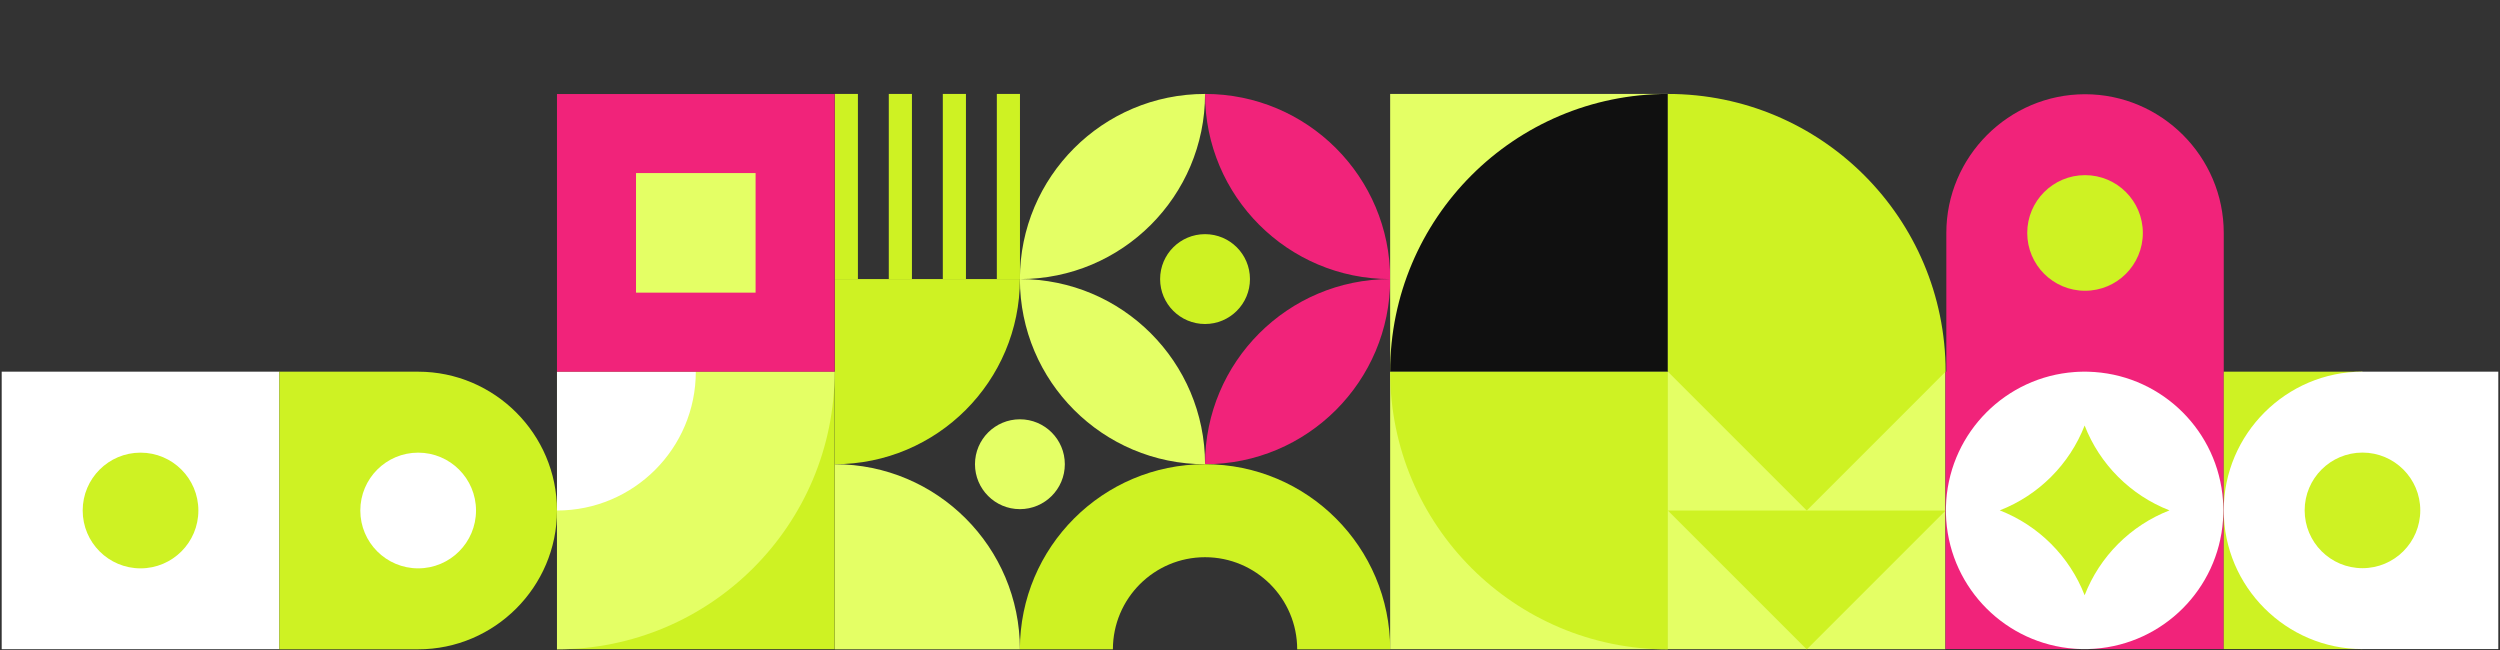
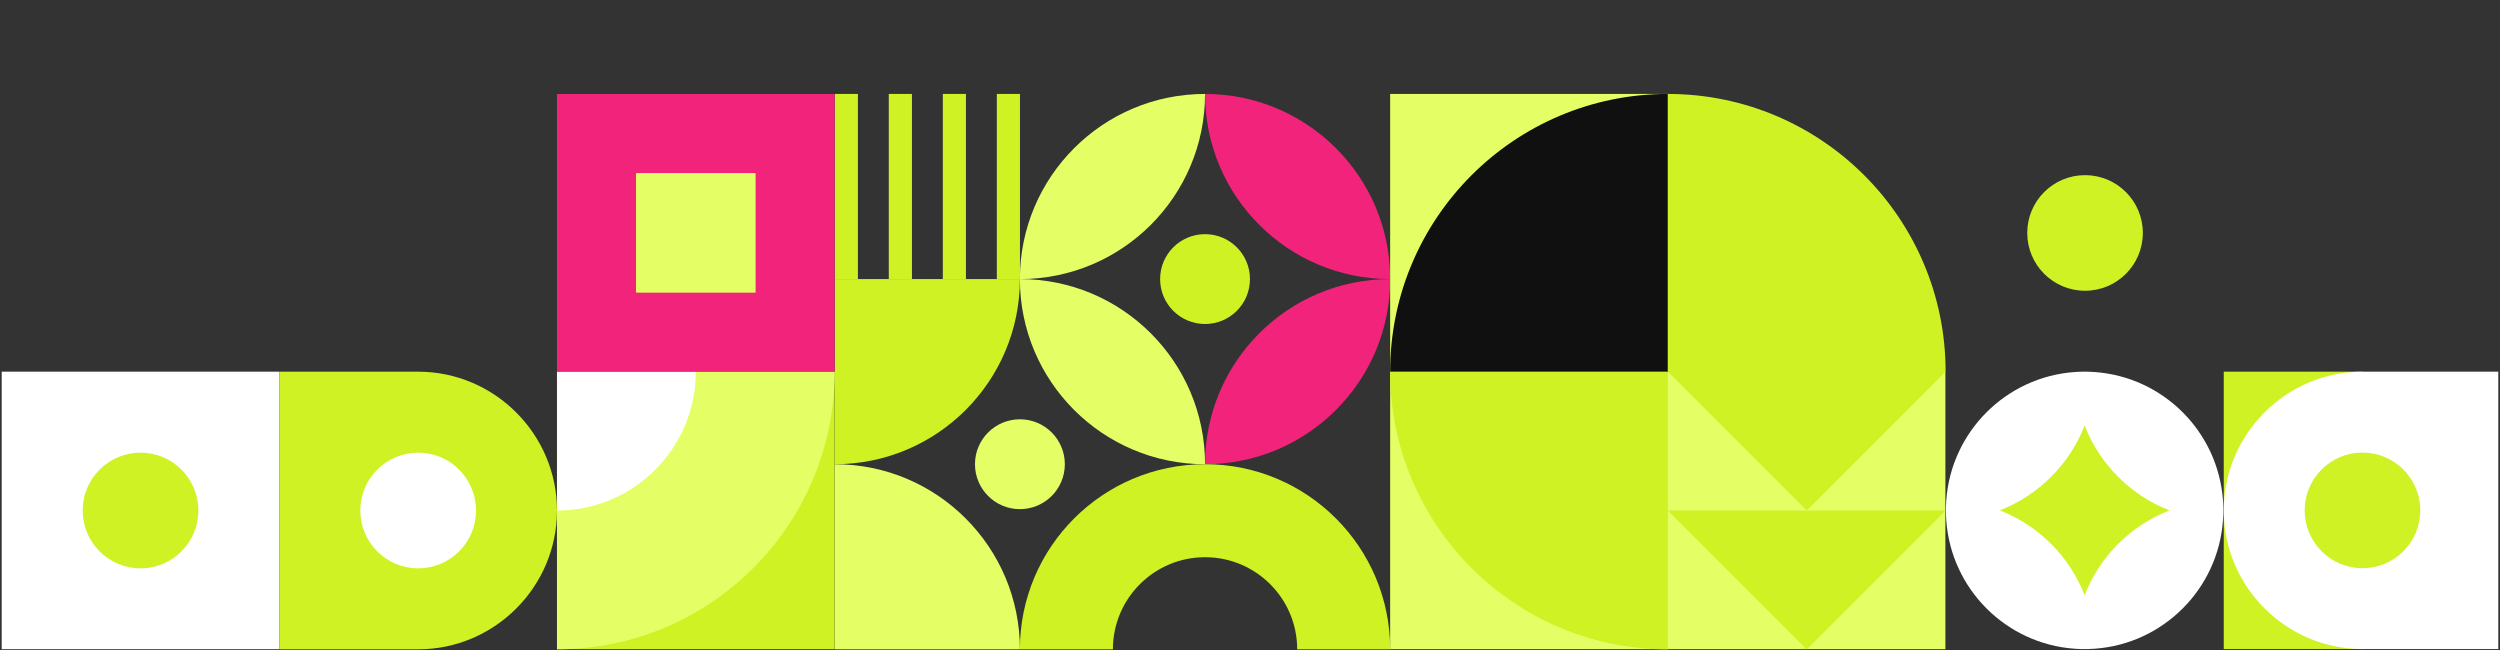
<svg xmlns="http://www.w3.org/2000/svg" width="1884" viewBox="0 0 1413 367.5" height="490" preserveAspectRatio="xMidYMid meet">
  <rect x="0" y="0" width="1413" height="367.5" fill="#333333" stroke="none" />
  <defs>
    <clipPath id="2f53441d8d">
      <path d="M 471.812 262 L 577 262 L 577 366.922 L 471.812 366.922 Z M 471.812 262 " clip-rule="nonzero" />
    </clipPath>
    <clipPath id="f082828d21">
      <path d="M 681 53.098 L 785.637 53.098 L 785.637 263 L 681 263 Z M 681 53.098 " clip-rule="nonzero" />
    </clipPath>
    <clipPath id="19756a18a7">
      <path d="M 576 53.098 L 682 53.098 L 682 263 L 576 263 Z M 576 53.098 " clip-rule="nonzero" />
    </clipPath>
    <clipPath id="f25c3f74ef">
      <path d="M 471.812 157 L 577 157 L 577 263 L 471.812 263 Z M 471.812 157 " clip-rule="nonzero" />
    </clipPath>
    <clipPath id="d3cb496e63">
      <path d="M 576 262 L 785.637 262 L 785.637 366.922 L 576 366.922 Z M 576 262 " clip-rule="nonzero" />
    </clipPath>
    <clipPath id="63d4caa726">
      <path d="M 471.812 53.098 L 577 53.098 L 577 158 L 471.812 158 Z M 471.812 53.098 " clip-rule="nonzero" />
    </clipPath>
    <clipPath id="4c725c76e9">
      <path d="M 314 210 L 472 210 L 472 366.922 L 314 366.922 Z M 314 210 " clip-rule="nonzero" />
    </clipPath>
    <clipPath id="1e79824185">
      <path d="M 314 53.098 L 472 53.098 L 472 211 L 314 211 Z M 314 53.098 " clip-rule="nonzero" />
    </clipPath>
    <clipPath id="c282b633e3">
      <path d="M 0.961 210 L 158 210 L 158 366.922 L 0.961 366.922 Z M 0.961 210 " clip-rule="nonzero" />
    </clipPath>
    <clipPath id="8f2a484653">
      <path d="M 157 210 L 315 210 L 315 366.922 L 157 366.922 Z M 157 210 " clip-rule="nonzero" />
    </clipPath>
    <clipPath id="124e249438">
      <path d="M 785.715 210 L 943 210 L 943 366.922 L 785.715 366.922 Z M 785.715 210 " clip-rule="nonzero" />
    </clipPath>
    <clipPath id="c8ea035df2">
      <path d="M 785.715 171 L 943 171 L 943 366.922 L 785.715 366.922 Z M 785.715 171 " clip-rule="nonzero" />
    </clipPath>
    <clipPath id="51f3c22758">
      <path d="M 942 210 L 1099.535 210 L 1099.535 366.922 L 942 366.922 Z M 942 210 " clip-rule="nonzero" />
    </clipPath>
    <clipPath id="901ad06d8c">
      <path d="M 785.715 53.098 L 943 53.098 L 943 211 L 785.715 211 Z M 785.715 53.098 " clip-rule="nonzero" />
    </clipPath>
    <clipPath id="10fed84deb">
      <path d="M 942 53.098 L 1099.535 53.098 L 1099.535 289 L 942 289 Z M 942 53.098 " clip-rule="nonzero" />
    </clipPath>
    <clipPath id="15d321a12a">
      <path d="M 942 288 L 1099.535 288 L 1099.535 366.922 L 942 366.922 Z M 942 288 " clip-rule="nonzero" />
    </clipPath>
    <clipPath id="41b191f458">
      <path d="M 1099.359 53.168 L 1257 53.168 L 1257 366.992 L 1099.359 366.992 Z M 1099.359 53.168 " clip-rule="nonzero" />
    </clipPath>
    <clipPath id="6fe7a69054">
      <path d="M 1256 210 L 1336 210 L 1336 366.992 L 1256 366.992 Z M 1256 210 " clip-rule="nonzero" />
    </clipPath>
    <clipPath id="10d9a1fa30">
      <path d="M 1256 210 L 1412.039 210 L 1412.039 366.992 L 1256 366.992 Z M 1256 210 " clip-rule="nonzero" />
    </clipPath>
    <clipPath id="d784bda69b">
      <path d="M 1099.359 210 L 1257 210 L 1257 366.992 L 1099.359 366.992 Z M 1099.359 210 " clip-rule="nonzero" />
    </clipPath>
  </defs>
  <g clip-path="url(#2f53441d8d)">
    <path fill="#e4ff65" d="M 471.812 367.016 L 576.449 367.016 C 576.449 309.227 529.602 262.375 471.812 262.375 Z M 471.812 367.016 " fill-opacity="1" fill-rule="evenodd" />
  </g>
  <g clip-path="url(#f082828d21)">
    <path fill="#f1237a" d="M 681.09 53.098 C 738.879 53.098 785.727 99.949 785.727 157.738 C 785.727 215.527 738.879 262.375 681.09 262.375 C 681.09 204.586 727.938 157.738 785.727 157.738 C 727.938 157.738 681.09 110.887 681.09 53.098 Z M 681.09 53.098 " fill-opacity="1" fill-rule="evenodd" />
  </g>
  <g clip-path="url(#19756a18a7)">
    <path fill="#e4ff65" d="M 681.09 262.375 C 623.301 262.375 576.449 215.527 576.449 157.738 C 576.449 99.949 623.301 53.098 681.09 53.098 C 681.09 110.887 634.238 157.738 576.449 157.738 C 634.238 157.738 681.09 204.586 681.09 262.375 Z M 681.09 262.375 " fill-opacity="1" fill-rule="evenodd" />
  </g>
  <g clip-path="url(#f25c3f74ef)">
    <path fill="#cef223" d="M 471.812 157.738 L 576.449 157.738 C 576.449 215.527 529.602 262.375 471.812 262.375 Z M 471.812 157.738 " fill-opacity="1" fill-rule="evenodd" />
  </g>
  <g clip-path="url(#d3cb496e63)">
    <path fill="#cef223" d="M 681.09 262.375 C 738.879 262.375 785.727 309.227 785.727 367.016 L 733.172 367.016 C 733.172 338.25 709.855 314.934 681.09 314.934 C 652.324 314.934 629.008 338.25 629.008 367.016 L 576.449 367.016 C 576.449 309.227 623.301 262.375 681.09 262.375 Z M 681.09 262.375 " fill-opacity="1" fill-rule="evenodd" />
  </g>
  <path fill="#e4ff65" d="M 576.449 236.984 C 590.477 236.984 601.844 248.352 601.844 262.375 C 601.844 276.402 590.477 287.77 576.449 287.77 C 562.426 287.77 551.059 276.402 551.059 262.375 C 551.059 248.352 562.426 236.984 576.449 236.984 Z M 576.449 236.984 " fill-opacity="1" fill-rule="evenodd" />
  <path fill="#cef223" d="M 681.09 132.344 C 695.113 132.344 706.48 143.711 706.48 157.738 C 706.48 171.762 695.113 183.129 681.09 183.129 C 667.062 183.129 655.695 171.762 655.695 157.738 C 655.695 143.711 667.062 132.344 681.09 132.344 Z M 681.09 132.344 " fill-opacity="1" fill-rule="evenodd" />
  <g clip-path="url(#63d4caa726)">
    <path fill="#cef223" d="M 502.344 157.738 C 506.707 157.738 511.062 157.738 515.426 157.738 C 515.426 122.859 515.426 87.977 515.426 53.098 C 511.062 53.098 506.707 53.098 502.344 53.098 C 502.344 87.977 502.344 122.859 502.344 157.738 Z M 471.812 157.738 L 484.891 157.738 L 484.891 53.098 L 471.812 53.098 Z M 563.41 157.738 L 576.488 157.738 L 576.488 53.098 L 563.41 53.098 Z M 532.879 157.738 C 537.238 157.738 541.602 157.738 545.957 157.738 C 545.957 122.859 545.957 87.977 545.957 53.098 C 541.602 53.098 537.238 53.098 532.879 53.098 C 532.879 87.977 532.879 122.859 532.879 157.738 Z M 532.879 157.738 " fill-opacity="1" fill-rule="evenodd" />
  </g>
  <g clip-path="url(#4c725c76e9)">
    <path fill="#cef223" d="M 314.805 210.078 L 471.734 210.078 L 471.734 366.992 L 314.805 366.992 Z M 314.805 210.078 " fill-opacity="1" fill-rule="evenodd" />
    <path fill="#e4ff65" d="M 314.805 366.992 L 314.805 288.543 L 393.27 210.078 L 471.734 210.078 C 471.734 296.746 401.473 366.992 314.805 366.992 Z M 314.805 366.992 " fill-opacity="1" fill-rule="evenodd" />
  </g>
  <path fill="#ffffff" d="M 314.805 288.543 L 314.805 210.078 L 393.27 210.078 C 393.27 253.41 358.141 288.543 314.805 288.543 Z M 314.805 288.543 " fill-opacity="1" fill-rule="evenodd" />
  <g clip-path="url(#1e79824185)">
    <path fill="#f1237a" d="M 314.805 53.145 L 471.734 53.145 L 471.734 210.078 L 314.805 210.078 Z M 314.805 53.145 " fill-opacity="1" fill-rule="evenodd" />
  </g>
  <g clip-path="url(#c282b633e3)">
    <path fill="#ffffff" d="M 0.961 210.078 L 157.891 210.078 L 157.891 366.992 L 0.961 366.992 Z M 0.961 210.078 " fill-opacity="1" fill-rule="evenodd" />
  </g>
  <g clip-path="url(#8f2a484653)">
    <path fill="#cef223" d="M 157.891 366.992 L 236.355 366.992 C 279.508 366.992 314.805 331.691 314.805 288.543 C 314.805 245.375 279.508 210.078 236.355 210.078 L 157.891 210.078 Z M 157.891 366.992 " fill-opacity="1" fill-rule="evenodd" />
  </g>
  <path fill="#ffffff" d="M 236.355 321.234 C 254.41 321.234 269.047 306.594 269.047 288.543 C 269.047 270.473 254.41 255.836 236.355 255.836 C 218.285 255.836 203.648 270.473 203.648 288.543 C 203.648 306.594 218.285 321.234 236.355 321.234 Z M 236.355 321.234 " fill-opacity="1" fill-rule="evenodd" />
  <path fill="#cef223" d="M 79.426 321.234 C 97.477 321.234 112.117 306.594 112.117 288.543 C 112.117 270.473 97.477 255.836 79.426 255.836 C 61.371 255.836 46.734 270.473 46.734 288.543 C 46.734 306.594 61.371 321.234 79.426 321.234 Z M 79.426 321.234 " fill-opacity="1" fill-rule="evenodd" />
  <path fill="#e4ff65" d="M 359.48 97.82 L 427.059 97.82 L 427.059 165.398 L 359.48 165.398 Z M 359.48 97.82 " fill-opacity="1" fill-rule="evenodd" />
  <g clip-path="url(#124e249438)">
    <path fill="#e4ff65" d="M 785.715 210.062 L 942.676 210.062 L 942.676 367.043 L 785.715 367.043 Z M 785.715 210.062 " fill-opacity="1" fill-rule="evenodd" />
  </g>
  <g clip-path="url(#c8ea035df2)">
    <path fill="#cef223" d="M 785.715 210.062 L 868.785 171.414 L 942.676 210.062 L 942.676 367.043 C 855.992 367.043 785.715 296.762 785.715 210.062 Z M 785.715 210.062 " fill-opacity="1" fill-rule="evenodd" />
  </g>
  <g clip-path="url(#51f3c22758)">
    <path fill="#e4ff65" d="M 942.676 210.062 L 1099.656 210.062 L 1099.656 367.043 L 942.676 367.043 Z M 942.676 210.062 " fill-opacity="1" fill-rule="evenodd" />
  </g>
  <g clip-path="url(#901ad06d8c)">
    <path fill="#e4ff65" d="M 785.715 53.098 L 942.676 53.098 L 942.676 210.062 L 785.715 210.062 Z M 785.715 53.098 " fill-opacity="1" fill-rule="evenodd" />
    <path fill="#101010" d="M 942.676 53.098 L 942.676 210.062 L 785.715 210.062 C 785.715 123.379 855.992 53.098 942.676 53.098 Z M 942.676 53.098 " fill-opacity="1" fill-rule="evenodd" />
  </g>
  <g clip-path="url(#10fed84deb)">
    <path fill="#cef223" d="M 942.676 210.062 L 942.676 53.098 C 1029.375 53.098 1099.656 123.379 1099.656 210.062 L 1021.176 288.559 Z M 942.676 210.062 " fill-opacity="1" fill-rule="evenodd" />
  </g>
  <g clip-path="url(#15d321a12a)">
    <path fill="#cef223" d="M 942.676 288.559 L 1099.656 288.559 L 1021.176 367.043 Z M 942.676 288.559 " fill-opacity="1" fill-rule="evenodd" />
  </g>
  <g clip-path="url(#41b191f458)">
-     <path fill="#f1237a" d="M 1256.863 366.863 L 1099.594 366.863 L 1099.594 210.066 L 1100.066 210.066 L 1100.066 131.664 C 1100.066 88.539 1135.348 53.262 1178.461 53.262 C 1221.582 53.262 1256.863 88.539 1256.863 131.664 Z M 1256.863 366.863 " fill-opacity="1" fill-rule="evenodd" />
-   </g>
+     </g>
  <g clip-path="url(#6fe7a69054)">
    <path fill="#cef223" d="M 1335.266 366.863 L 1256.863 366.863 L 1256.863 210.066 L 1335.266 210.066 Z M 1335.266 366.863 " fill-opacity="1" fill-rule="evenodd" />
  </g>
  <g clip-path="url(#10d9a1fa30)">
    <path fill="#ffffff" d="M 1413.672 366.863 L 1335.266 366.863 C 1292.145 366.863 1256.863 331.586 1256.863 288.461 C 1256.863 245.348 1292.145 210.066 1335.266 210.066 L 1413.672 210.066 Z M 1413.672 366.863 " fill-opacity="1" fill-rule="evenodd" />
  </g>
  <path fill="#cef223" d="M 1335.266 321.133 C 1317.219 321.133 1302.594 306.508 1302.594 288.461 C 1302.594 270.426 1317.219 255.801 1335.266 255.801 C 1353.312 255.801 1367.941 270.426 1367.941 288.461 C 1367.941 306.508 1353.312 321.133 1335.266 321.133 Z M 1335.266 321.133 " fill-opacity="1" fill-rule="evenodd" />
  <path fill="#cef223" d="M 1145.797 131.664 C 1145.797 113.617 1160.426 98.992 1178.461 98.992 C 1196.504 98.992 1211.133 113.617 1211.133 131.664 C 1211.133 149.711 1196.504 164.336 1178.461 164.336 C 1160.426 164.336 1145.797 149.711 1145.797 131.664 Z M 1145.797 131.664 " fill-opacity="1" fill-rule="evenodd" />
  <path fill="#cef223" d="M 1178.234 235.18 C 1168.754 259.57 1149.328 278.992 1124.941 288.461 C 1149.328 297.941 1168.754 317.363 1178.234 341.754 C 1187.703 317.363 1207.125 297.941 1231.516 288.461 C 1207.125 278.992 1187.703 259.57 1178.234 235.18 Z M 1178.234 235.18 " fill-opacity="1" fill-rule="evenodd" />
  <g clip-path="url(#d784bda69b)">
    <path fill="#ffffff" d="M 1099.852 290.426 L 1099.852 290.527 C 1099.887 291.734 1099.941 292.941 1100.031 294.148 C 1102.809 332.918 1133.777 363.887 1172.547 366.66 C 1173.133 366.707 1173.719 366.742 1174.316 366.773 L 1174.395 366.773 C 1175.016 366.809 1175.637 366.832 1176.27 366.844 L 1176.293 366.844 C 1176.934 366.852 1177.578 366.863 1178.234 366.863 C 1178.887 366.863 1179.543 366.852 1180.195 366.844 L 1180.289 366.844 C 1181.496 366.809 1182.703 366.75 1183.91 366.66 C 1222.676 363.887 1253.645 332.918 1256.422 294.148 C 1256.512 292.941 1256.57 291.734 1256.602 290.527 L 1256.602 290.426 C 1256.625 289.77 1256.625 289.117 1256.625 288.461 C 1256.625 287.816 1256.625 287.176 1256.602 286.531 L 1256.602 286.496 C 1256.594 285.875 1256.57 285.254 1256.535 284.637 L 1256.535 284.543 C 1256.5 283.957 1256.469 283.371 1256.422 282.785 C 1253.645 244.016 1222.676 213.047 1183.91 210.273 C 1182.703 210.18 1181.508 210.125 1180.289 210.09 L 1180.195 210.09 C 1179.543 210.066 1178.887 210.066 1178.234 210.066 C 1177.578 210.066 1176.934 210.066 1176.293 210.09 L 1176.27 210.09 C 1175.637 210.102 1175.016 210.125 1174.395 210.16 L 1174.316 210.16 C 1173.719 210.191 1173.133 210.227 1172.547 210.273 C 1133.777 213.047 1102.809 244.016 1100.031 282.785 C 1099.941 283.98 1099.887 285.188 1099.852 286.406 L 1099.852 286.496 C 1099.84 287.152 1099.828 287.805 1099.828 288.461 C 1099.828 289.117 1099.84 289.77 1099.852 290.426 Z M 1176.293 366.844 C 1176.934 366.852 1177.578 366.863 1178.234 366.863 Z M 1178.234 336.438 C 1169.703 314.477 1152.207 296.992 1130.258 288.461 C 1152.207 279.941 1169.703 262.445 1178.234 240.496 C 1186.754 262.445 1204.246 279.941 1226.199 288.461 C 1204.246 296.992 1186.754 314.477 1178.234 336.438 Z M 1256.625 288.461 C 1256.625 287.816 1256.625 287.176 1256.602 286.531 Z M 1178.234 210.066 C 1177.578 210.066 1176.934 210.066 1176.293 210.09 Z M 1178.234 210.066 " fill-opacity="1" fill-rule="evenodd" />
  </g>
</svg>